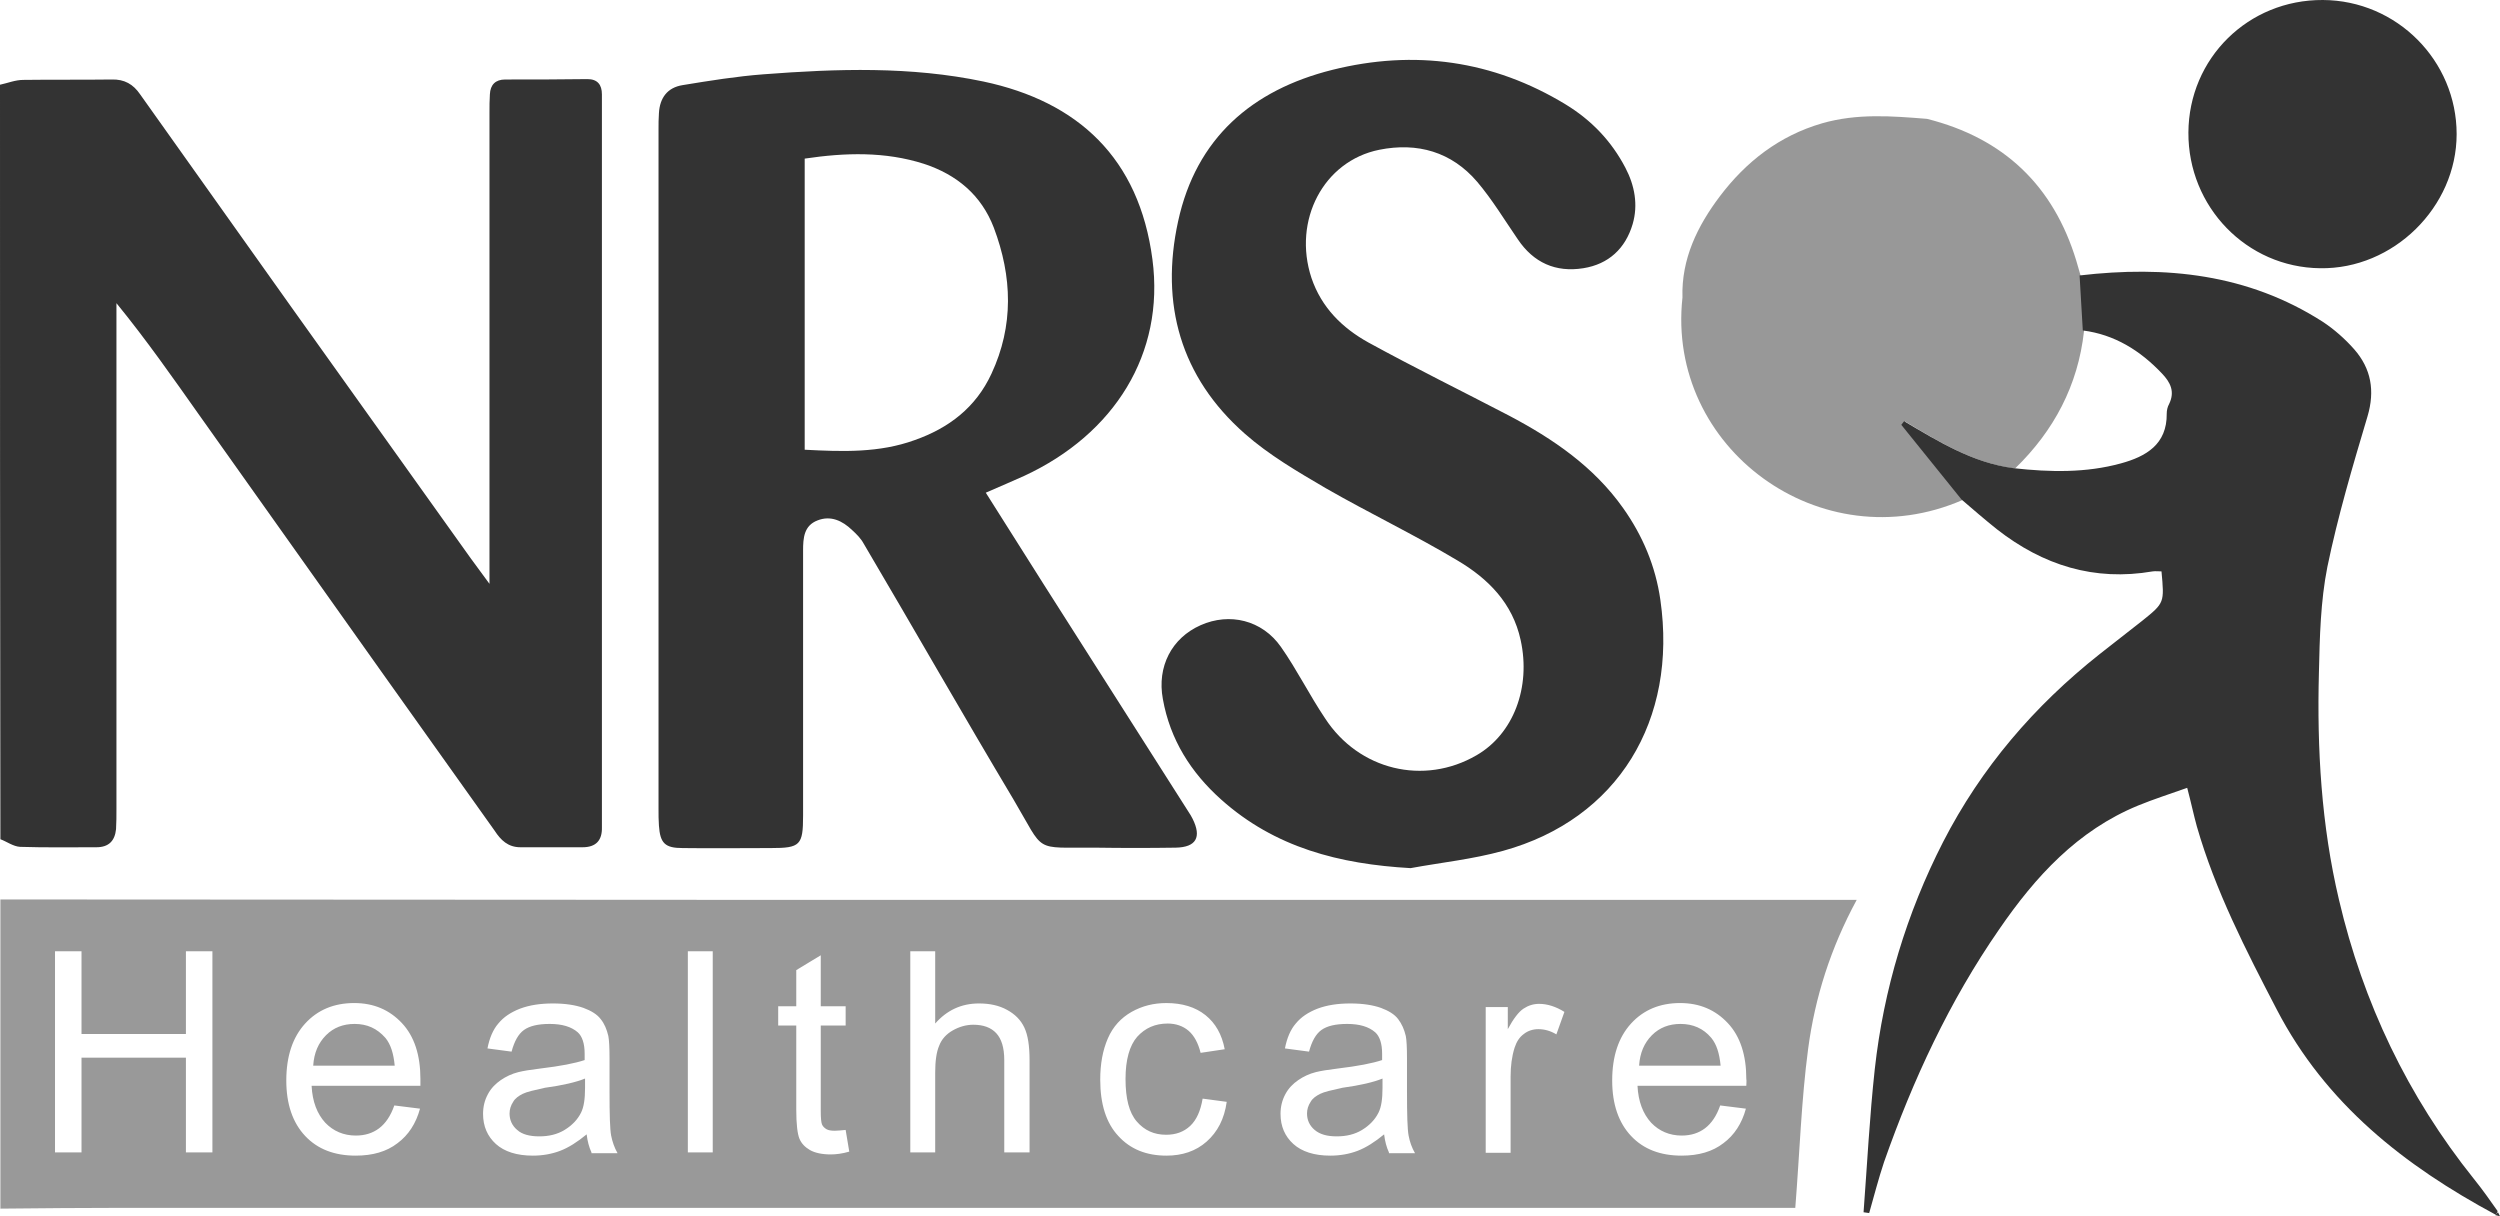
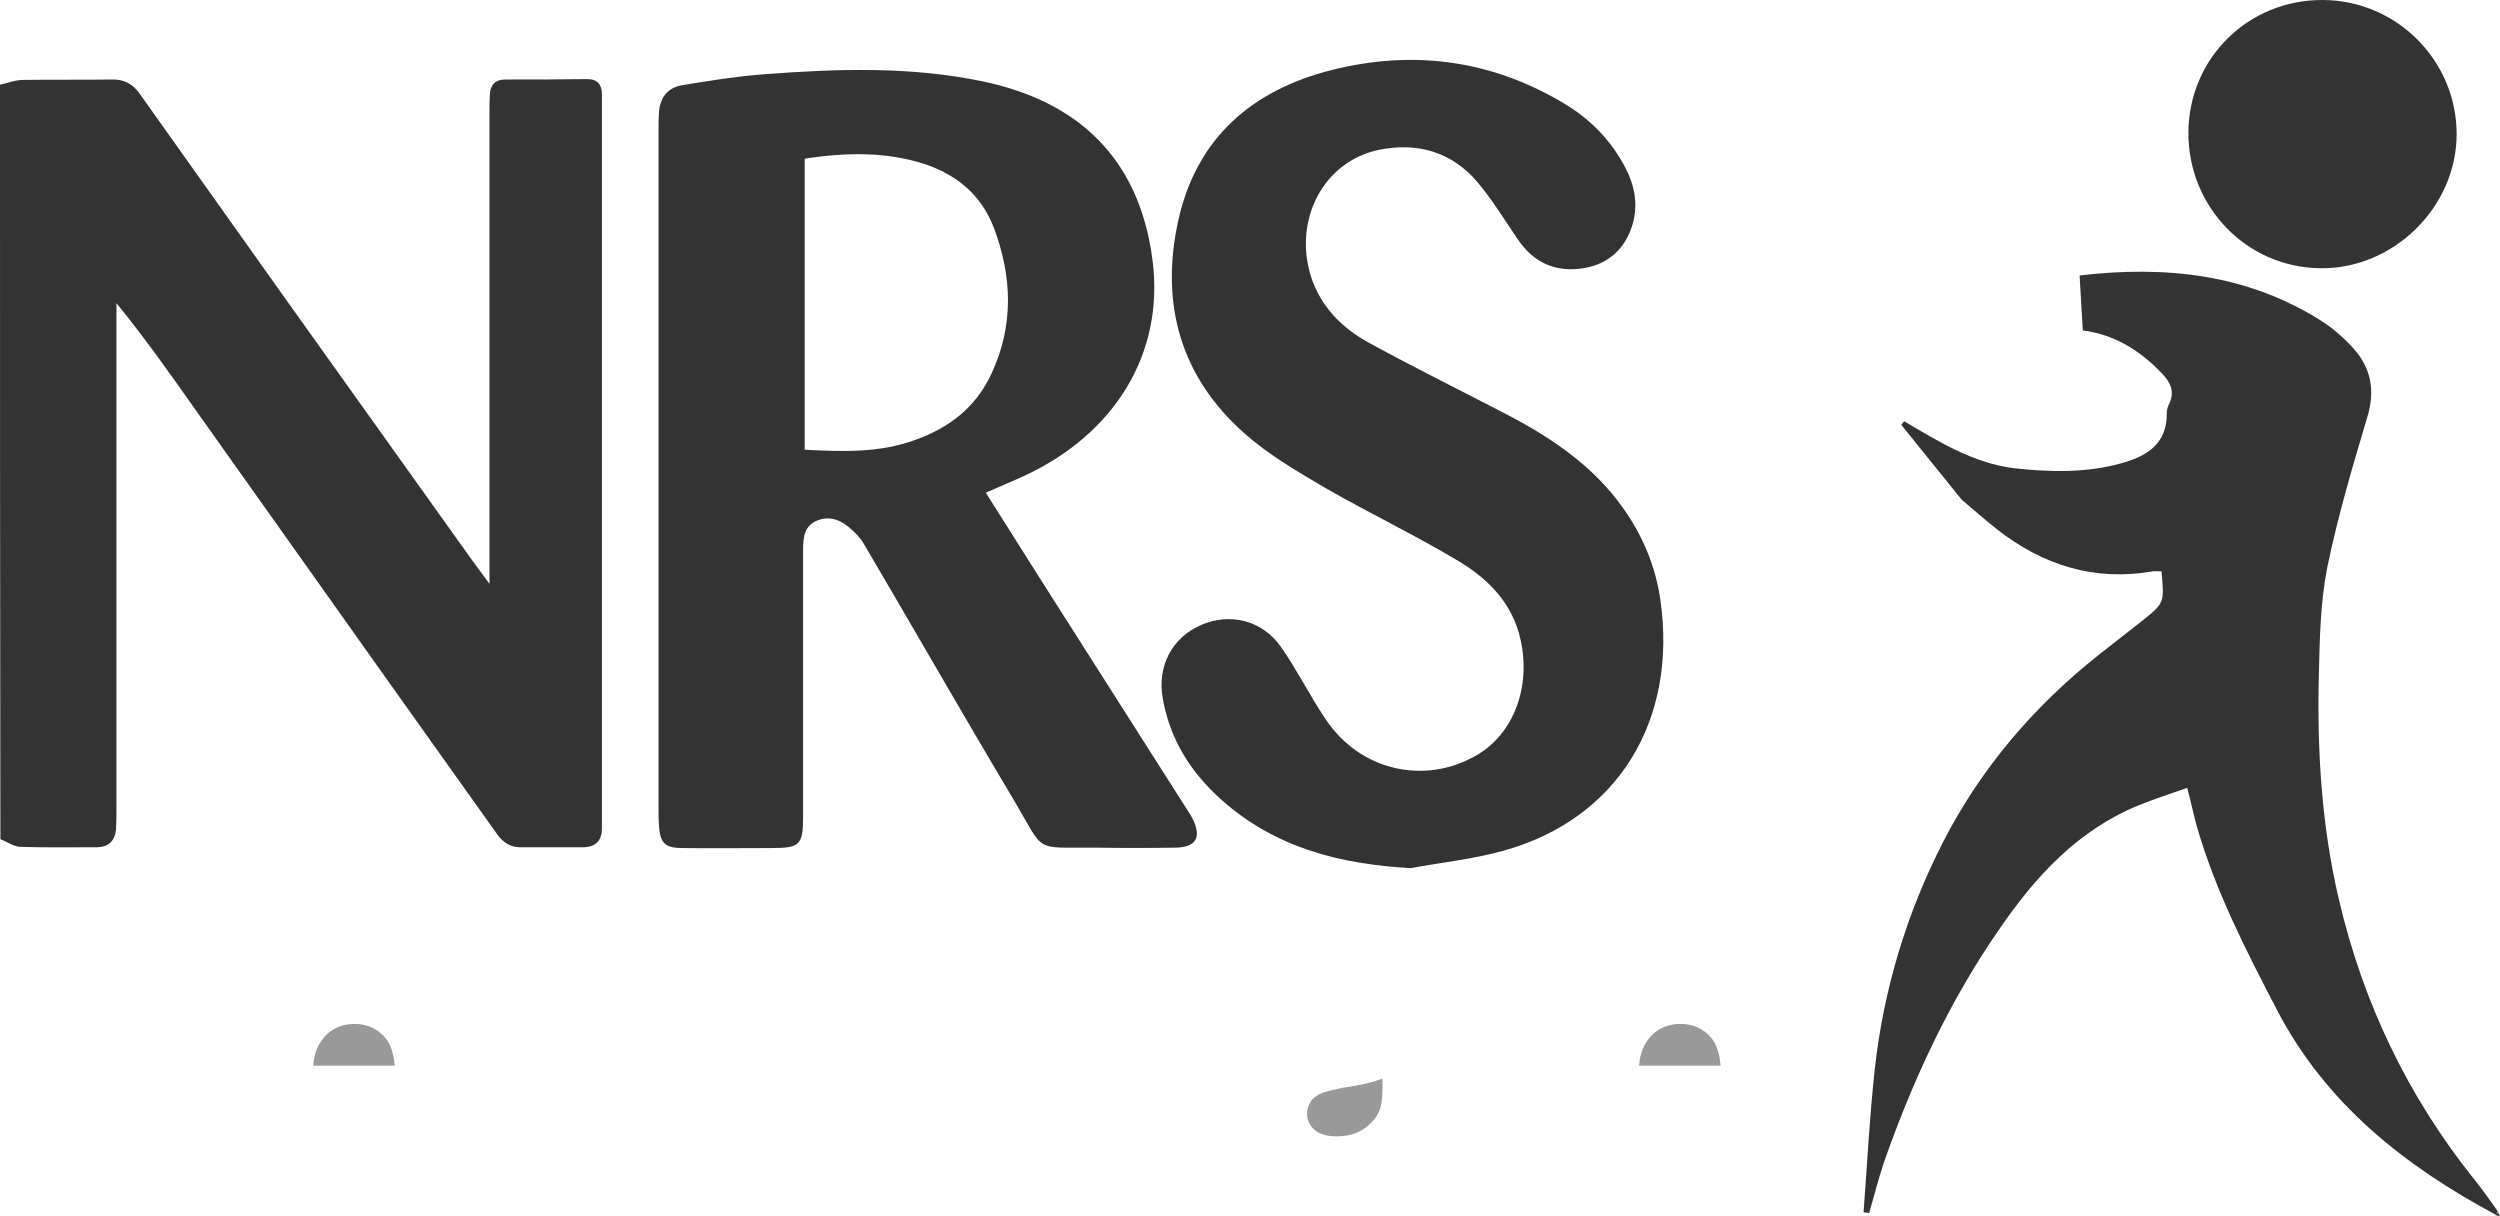
<svg xmlns="http://www.w3.org/2000/svg" baseProfile="basic" width="622.6" height="302.9" viewBox="0 0 622.6 302.9">
  <path fill="#333" d="M0 21.1c1.9-.4 3.8-1.2 5.8-1.2 7.3-.1 14.7 0 22-.1 3.2-.1 5.4 1.2 7.1 3.7C47.4 41.1 60 58.8 72.5 76.4c14.9 20.9 29.8 41.7 44.7 62.6 1.3 1.8 2.7 3.7 4.7 6.4V28c0-1.5 0-3 .1-4.5.1-2.4 1.4-3.7 3.8-3.7 6.8 0 13.7 0 20.5-.1 2.5 0 3.6 1.4 3.6 3.8V206c.1 3.3-1.5 5-4.8 5h-15.5c-3.1 0-4.9-1.8-6.4-4.1-9.1-12.7-18.1-25.5-27.2-38.2-15.5-21.8-31-43.7-46.5-65.5C43 94 36.5 84.7 29 75.5v126c0 1.7 0 3.3-.1 5-.3 2.9-1.8 4.5-4.9 4.5-6.3 0-12.7.1-19-.1-1.7-.1-3.3-1.3-4.9-1.9C0 146.4 0 83.7 0 21.1zm245.5 101.6c5 7.9 9.8 15.5 14.6 23.1 12 18.8 23.9 37.6 35.9 56.4.4.6.7 1.1 1 1.7 2.3 4.6.9 7.1-4.2 7.2-6.7.1-13.3.1-20 0-15.7-.1-12.4 1.5-20.4-12-12.6-21.1-24.8-42.5-37.3-63.7-.7-1.3-1.8-2.4-2.9-3.4-2.4-2.3-5.3-3.7-8.6-2.4-3.4 1.3-3.6 4.4-3.6 7.5v66c0 7.4-.7 8.1-8 8.1s-14.7.1-22 0c-4.4 0-5.6-1.2-5.9-5.6-.1-1.3-.1-2.7-.1-4V32.2c0-1.3 0-2.7.1-4 .2-3.8 2.1-6.4 5.9-7 6.7-1.1 13.5-2.2 20.2-2.7 18.3-1.4 36.6-2 54.7 1.8 23.6 5 38.8 19.1 42.1 44.3 3.1 23.5-9.5 43.5-31.9 53.9-2.9 1.3-5.9 2.6-9.6 4.2zm-45.1-83.2V112c9.5.5 18.6.8 27.4-2.4 8.5-3 15.2-8.1 19.1-16.5 5.6-12 5.2-24.2.6-36.4-3.1-8.1-9.2-13.2-17.4-15.9-9.7-3.1-19.6-2.8-29.7-1.3z" />
  <path fill="#333" d="M351.3 216.2c-17.7-1-33.8-5.1-47.2-17.1-7.5-6.7-12.7-14.9-14.5-25-1.5-8.1 2.2-15.2 9.4-18.4 7.2-3.2 15.3-1.3 20 5.4 4 5.7 7.1 12 11 17.8 8.4 12.9 24.6 16.8 37.7 9.2 9.2-5.3 13.6-16.9 11-28.7-2-9.2-8.1-15.3-15.7-19.8-10.7-6.4-22-11.8-32.8-18-7-4.1-14.2-8.3-20.2-13.6-16-14.1-21.1-32.3-16.6-52.9 4.5-20.7 18.4-32.7 38.4-37.7 20.4-5.1 40-2.4 58.1 8.6 6.4 3.9 11.4 9.1 14.9 15.8 2.3 4.4 3.2 9.2 1.8 14-1.8 6.1-6 10-12.3 11-6.9 1.1-12.4-1.4-16.3-7.2-3.3-4.8-6.3-9.8-10.1-14.3-6.4-7.5-14.9-9.9-24.4-8-13.9 2.8-21.6 17.6-16.9 31.9 2.5 7.4 7.7 12.5 14.2 16.1 11.5 6.3 23.3 12.1 35 18.2 11 5.8 21.1 12.7 28.4 23 4.9 6.9 8.1 14.5 9.3 22.9 4.3 29.9-10.5 54.6-39.2 62.5-7.6 2.1-15.4 2.9-23 4.3zm270.2 86.3c-22.7-12.2-42.3-27.6-54.5-51.1-7.7-14.8-15.3-29.6-19.9-45.6-.8-2.9-1.4-5.8-2.4-9.6-4.2 1.5-8.3 2.8-12.2 4.4-15.1 6.2-25.6 17.7-34.6 30.8-12.4 17.9-21.5 37.5-28.7 58-1.4 4.2-2.5 8.5-3.7 12.7-.5-.1-.9-.1-1.4-.2.9-11.9 1.5-23.8 2.8-35.7 2.2-19.8 7.9-38.7 17-56.5 9.5-18.5 22.7-33.9 39-46.8 3.5-2.8 7.1-5.5 10.6-8.3 5.6-4.5 5.5-4.5 4.8-12.3-.7 0-1.5-.1-2.2 0-14.5 2.5-27.3-1.5-38.8-10.5-3-2.4-5.9-4.9-8.8-7.4l-15-18.6c.2-.3.5-.6.7-.9 8.6 5.1 17.2 10.4 27.3 11.7 9 1 18 1.2 26.7-1.2 6.2-1.7 11.5-4.7 11.4-12.4 0-.8.2-1.7.6-2.4 1.5-3.1.3-5.4-1.8-7.6-5.4-5.7-11.8-9.7-19.7-10.7-.3-4.6-.5-9.1-.8-13.7 21.4-2.5 41.9-.4 60.5 11.5 2.9 1.9 5.6 4.3 7.9 6.9 4.2 4.8 5.2 10.3 3.3 16.7-3.7 12.4-7.4 24.9-10 37.5-1.7 8.6-1.9 17.5-2.1 26.3-.5 19 .6 38 5 56.6 6 25.6 17.1 48.9 33.6 69.5 2.1 2.6 4 5.3 5.9 8-.1.5-.3.7-.5.9zM545 33c.1-18.5 14.9-33.1 33.5-33 18.4.1 33.3 15.1 33.3 33.4 0 18.2-15.8 33.7-34 33.4-18.3-.2-32.9-15.3-32.8-33.8z" />
-   <path opacity=".5" fill="#333" d="M501.8 116.7c9.7-9.4 15.7-20.7 17.2-34.2-.3-4.6-.5-9.1-.8-13.7-.4-1.3-.7-2.5-1.1-3.8-5.7-18.8-18.1-30.6-37.2-35.4-8.7-.7-17.4-1.4-26.1 1.1-10.7 3.1-19 9.6-25.5 18.2-5.5 7.3-9.6 15.5-9.3 25.2-4.1 37.5 34.5 65.8 69.8 50.4l-15-18.6c.2-.3.5-.6.7-.9 8.6 5.2 17.2 10.4 27.3 11.7z" />
  <path fill="#333" d="M622.1 301.9c.2.3.3.7.5 1l-1.2-.3.7-.7z" />
  <g opacity=".5" fill="#333">
    <path d="M328.8 272.4c-1 .5-1.9 1.1-2.4 2-.6.9-.9 1.9-.9 2.9 0 1.6.6 3 1.9 4.1s3.1 1.6 5.5 1.6 4.5-.5 6.3-1.6 3.2-2.5 4.1-4.3c.7-1.4 1-3.4 1-6.2v-2.3c-2.2.9-5.6 1.7-10 2.3-2.7.6-4.5 1-5.5 1.5zM88.3 255c-2.8 0-5.2.9-7.1 2.8-1.9 1.9-3 4.4-3.2 7.6h20.3c-.3-3.1-1-5.3-2.3-6.9-2.1-2.4-4.6-3.5-7.7-3.5zm330.2 0c-2.8 0-5.2.9-7.1 2.8-1.9 1.9-3 4.4-3.2 7.6h20.3c-.3-3.1-1-5.3-2.3-6.9-2-2.4-4.6-3.5-7.7-3.5z" />
-     <path d="M456.9 224.1H183.5c-61.1 0-122.3-.1-183.4-.1v77c10.3-.1 20.6-.2 31-.2h416c1.1-13.8 1.5-26.8 3.2-39.6 1.7-12.8 5.6-25.1 12.1-37.1h-5.5zM52.9 287h-6.6v-23.6h-26V287h-6.6v-50.1h6.6v20.6h26v-20.6h6.6V287zm51.8-16.6H77.6c.2 4 1.4 7 3.4 9.2 2 2.1 4.6 3.2 7.6 3.2 2.3 0 4.2-.6 5.8-1.8 1.6-1.2 2.9-3.1 3.8-5.7l6.4.8c-1 3.7-2.9 6.6-5.6 8.6-2.7 2.1-6.2 3.1-10.4 3.1-5.3 0-9.5-1.6-12.6-4.9s-4.7-7.9-4.7-13.8c0-6.1 1.6-10.8 4.7-14.2s7.2-5.1 12.2-5.1c4.9 0 8.8 1.7 11.9 5 3.1 3.3 4.6 8 4.6 13.9v1.7zm42.6 16.6c-.6-1.3-1-2.8-1.2-4.5-2.3 1.9-4.5 3.3-6.6 4.1-2.1.8-4.4 1.2-6.8 1.2-4 0-7.1-1-9.2-2.9-2.1-1.9-3.2-4.4-3.2-7.5 0-1.8.4-3.4 1.2-4.9.8-1.5 1.9-2.6 3.2-3.5 1.3-.9 2.8-1.6 4.4-2 1.2-.3 3-.6 5.5-.9 5-.6 8.6-1.3 11-2.1v-1.6c0-2.5-.6-4.3-1.7-5.3-1.6-1.4-3.9-2.1-7-2.1-2.9 0-5 .5-6.4 1.5-1.4 1-2.4 2.8-3.1 5.4l-6-.8c.5-2.6 1.4-4.7 2.7-6.2 1.3-1.6 3.1-2.8 5.4-3.7 2.4-.9 5.1-1.3 8.2-1.3 3.1 0 5.6.4 7.6 1.1 1.9.7 3.4 1.6 4.3 2.8.9 1.1 1.5 2.5 1.9 4.2.2 1 .3 2.9.3 5.7v8.2c0 5.7.1 9.3.4 10.9.3 1.5.8 3 1.6 4.4h-6.5zm30.2 0h-6.2v-50.1h6.2V287zm29.4.5c-2.2 0-4-.4-5.2-1.1-1.2-.7-2.1-1.6-2.6-2.8-.5-1.2-.8-3.6-.8-7.3v-20.9h-4.5v-4.8h4.5v-9l6.1-3.7v12.7h6.2v4.8h-6.2v21.2c0 1.8.1 2.9.3 3.4.2.5.6.9 1.1 1.2.5.3 1.2.4 2.1.4.7 0 1.6-.1 2.7-.2l.9 5.4c-1.7.5-3.3.7-4.6.7zm49.4-.5h-6.2v-23c0-3.1-.7-5.3-2-6.7-1.3-1.4-3.2-2.1-5.7-2.1-1.8 0-3.5.5-5.1 1.4s-2.8 2.2-3.4 3.8c-.7 1.6-1 3.9-1 6.7V287h-6.2v-50.1h6.2v18c2.9-3.3 6.5-5 10.9-5 2.7 0 5 .5 7 1.6s3.4 2.5 4.3 4.4c.9 1.9 1.3 4.6 1.3 8.1v23zm44.2-2.7c-2.7 2.4-6.1 3.5-10 3.5-5 0-9-1.6-12-4.9-3-3.2-4.5-7.9-4.5-14 0-3.9.6-7.3 1.9-10.3s3.3-5.1 5.9-6.6c2.7-1.5 5.5-2.2 8.7-2.2 3.9 0 7.2 1 9.7 3 2.5 2 4.1 4.8 4.8 8.5l-6 .9c-.6-2.4-1.6-4.3-3-5.5-1.4-1.2-3.2-1.8-5.2-1.8-3.1 0-5.6 1.1-7.6 3.3-1.9 2.2-2.9 5.7-2.9 10.5 0 4.9.9 8.4 2.8 10.6 1.9 2.2 4.3 3.3 7.3 3.3 2.4 0 4.4-.7 6-2.2 1.6-1.5 2.6-3.8 3.1-6.8l6 .8c-.6 4.3-2.3 7.5-5 9.9zm45.4 2.7c-.6-1.3-1-2.8-1.2-4.5-2.3 1.9-4.5 3.3-6.6 4.1s-4.4 1.2-6.8 1.2c-4 0-7.1-1-9.2-2.9-2.1-1.9-3.2-4.4-3.2-7.5 0-1.8.4-3.4 1.2-4.9.8-1.5 1.9-2.6 3.2-3.5 1.3-.9 2.8-1.6 4.4-2 1.2-.3 3-.6 5.5-.9 5-.6 8.6-1.3 11-2.1v-1.6c0-2.5-.6-4.3-1.7-5.3-1.6-1.4-3.9-2.1-7-2.1-2.9 0-5 .5-6.4 1.5s-2.4 2.8-3.1 5.4l-6-.8c.5-2.6 1.4-4.7 2.7-6.2 1.3-1.6 3.1-2.8 5.4-3.7 2.4-.9 5.1-1.3 8.2-1.3 3.1 0 5.6.4 7.6 1.1 1.9.7 3.4 1.6 4.3 2.8s1.5 2.5 1.9 4.2c.2 1 .3 2.9.3 5.7v8.2c0 5.7.1 9.3.4 10.9s.8 3 1.6 4.4h-6.5zm41.7-29.4c-1.5-.9-3-1.3-4.5-1.3-1.3 0-2.6.4-3.6 1.2-1.1.8-1.8 1.9-2.3 3.4-.7 2.2-1 4.6-1 7.2v19H370v-36.3h5.5v5.5c1.4-2.6 2.7-4.3 3.9-5.1 1.2-.8 2.5-1.2 3.9-1.2 2.1 0 4.2.7 6.3 2l-2 5.6zm47.3 12.8h-27.1c.2 4 1.4 7 3.4 9.2 2 2.1 4.6 3.2 7.6 3.2 2.3 0 4.2-.6 5.8-1.8 1.6-1.2 2.9-3.1 3.8-5.7l6.4.8c-1 3.7-2.9 6.6-5.6 8.6-2.7 2.1-6.2 3.1-10.4 3.1-5.3 0-9.5-1.6-12.6-4.9-3.1-3.3-4.7-7.9-4.7-13.8 0-6.1 1.6-10.8 4.7-14.2s7.2-5.1 12.2-5.1c4.9 0 8.8 1.7 11.9 5 3.1 3.3 4.6 8 4.6 13.9.1.5 0 1 0 1.7z" />
-     <path d="M130.2 272.4c-1 .5-1.9 1.1-2.4 2-.6.9-.9 1.9-.9 2.9 0 1.6.6 3 1.9 4.1 1.2 1.1 3.1 1.6 5.5 1.6s4.5-.5 6.3-1.6 3.2-2.5 4.1-4.3c.7-1.4 1-3.4 1-6.2v-2.3c-2.2.9-5.6 1.7-10 2.3-2.7.6-4.5 1-5.5 1.5z" />
  </g>
</svg>